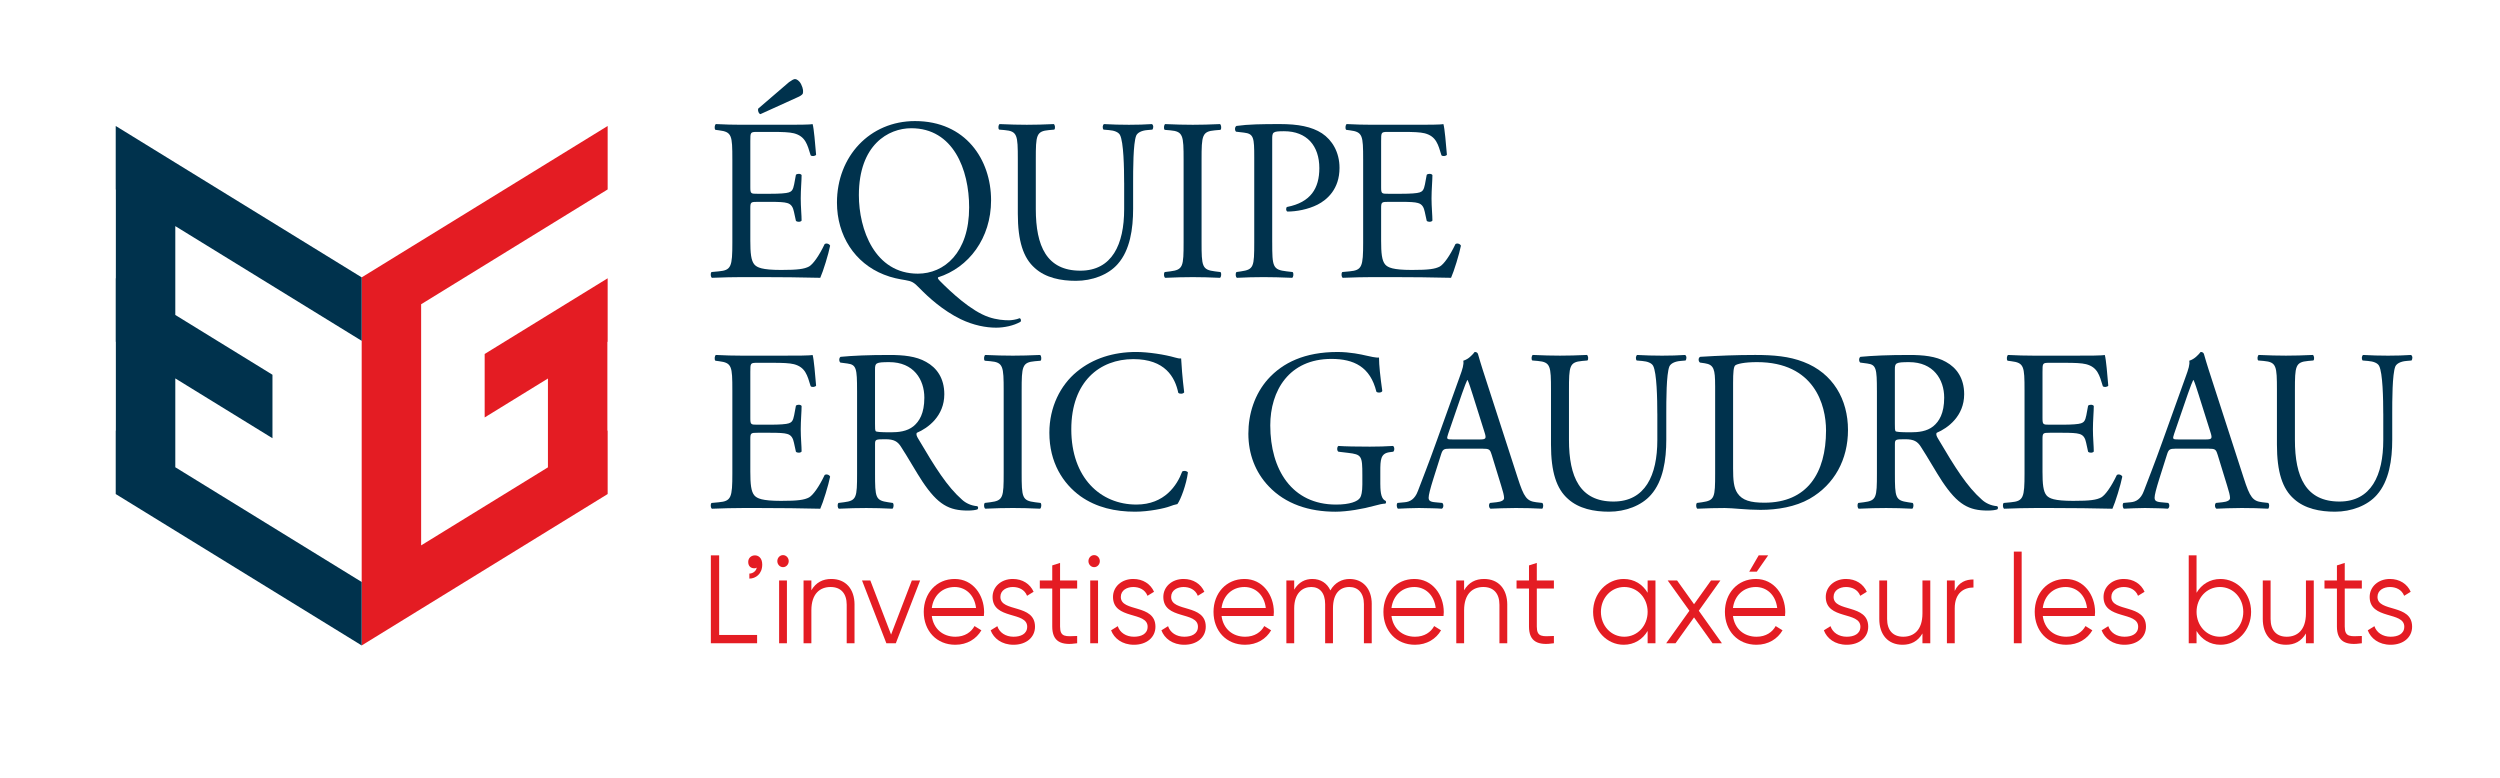
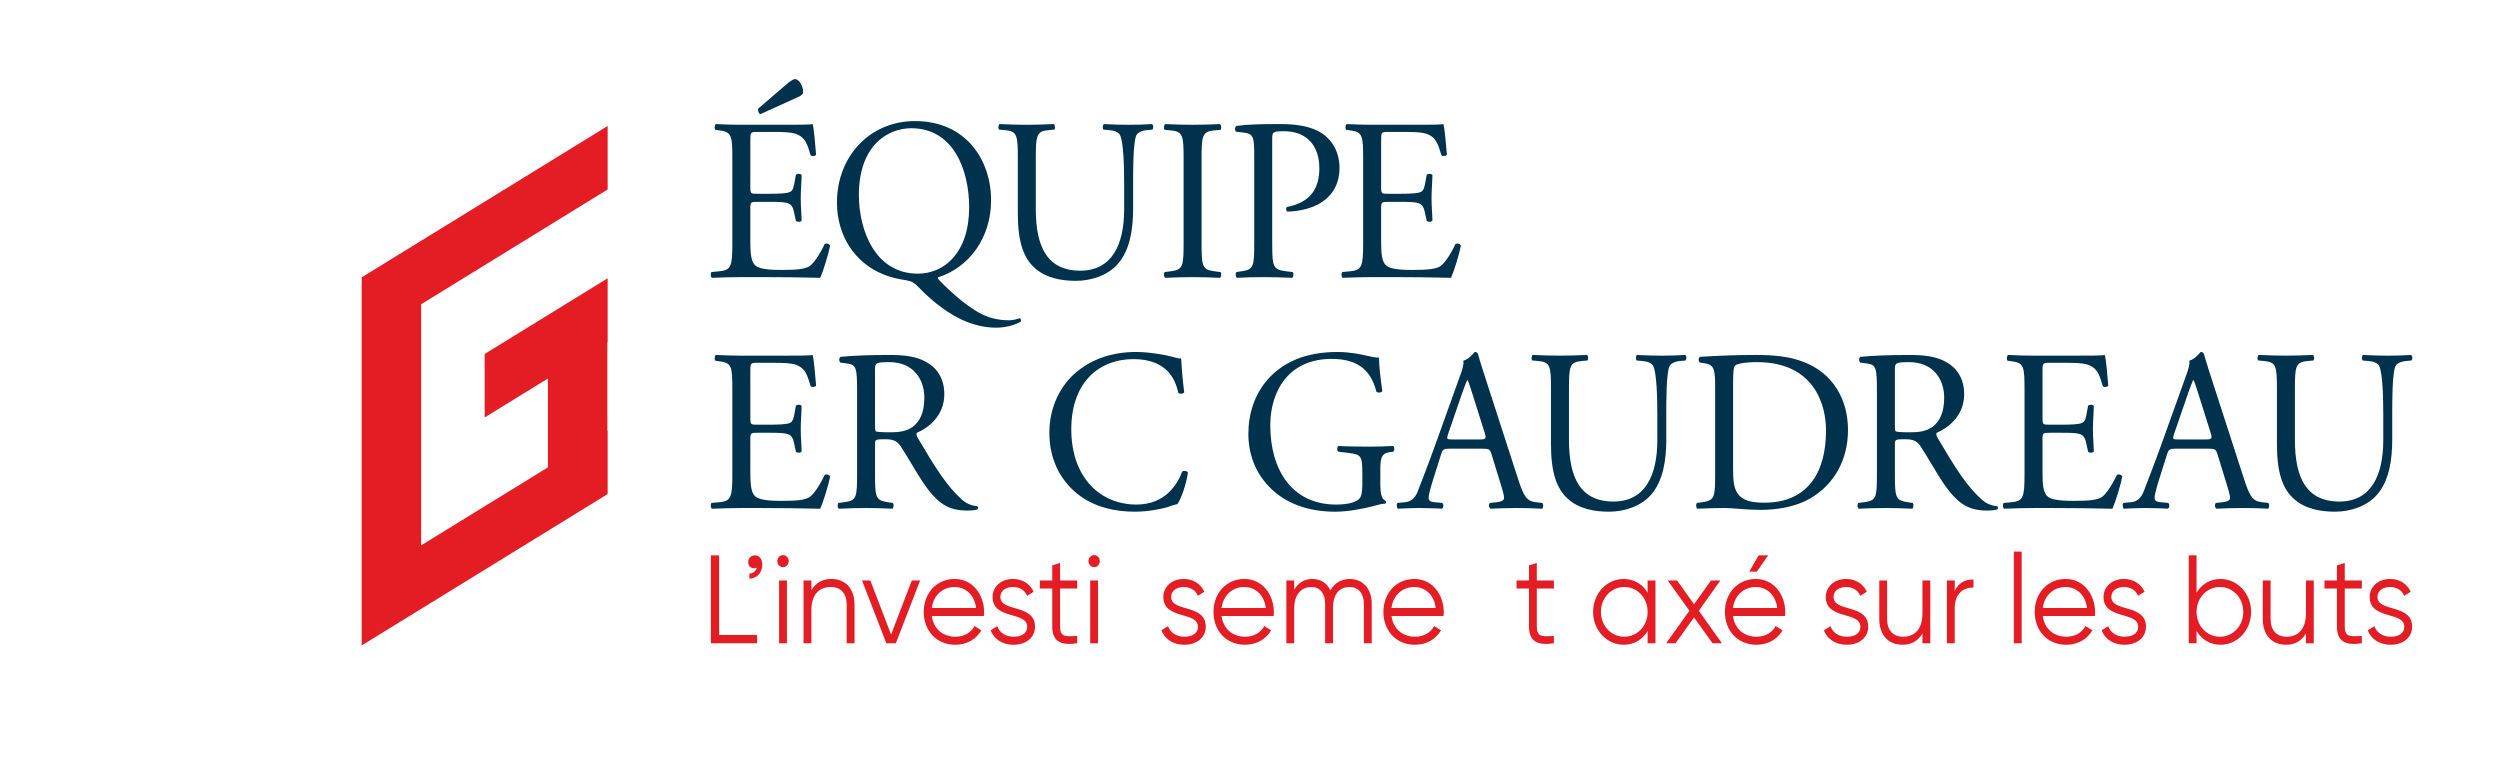
<svg xmlns="http://www.w3.org/2000/svg" id="uuid-18f0e315-3f94-4e96-84d1-985a8f625729" width="225" height="70" viewBox="0 0 225 70">
  <rect width="225" height="70" fill="none" stroke-width="0" />
  <path d="m65.911,14.346c0-2.161-.039-2.473-1.204-2.618l-.316-.042c-.117-.083-.078-.458.041-.52.848.042,1.518.063,2.327.063h3.71c1.263,0,2.426,0,2.664-.063.119.353.236,1.85.316,2.764-.08.125-.395.166-.493.042-.296-.976-.473-1.704-1.5-1.974-.413-.104-1.045-.125-1.914-.125h-1.421c-.592,0-.592.042-.592.832v4.154c0,.581.06.581.651.581h1.145c.828,0,1.44-.042,1.676-.124.237-.083.376-.209.473-.727l.158-.853c.099-.124.434-.124.513.021,0,.499-.078,1.309-.078,2.099,0,.748.078,1.537.078,1.994-.078.146-.413.146-.513.021l-.177-.811c-.078-.373-.216-.684-.612-.789-.277-.083-.749-.104-1.518-.104h-1.145c-.591,0-.651.021-.651.56v2.93c0,1.101.06,1.807.376,2.16.236.25.651.478,2.387.478,1.518,0,2.091-.083,2.525-.311.355-.209.887-.935,1.401-2.015.137-.104.413-.042.493.145-.138.727-.631,2.327-.888,2.889-1.775-.042-3.531-.063-5.287-.063h-1.777c-.848,0-1.518.021-2.683.063-.117-.063-.158-.395-.039-.52l.651-.061c1.124-.104,1.224-.416,1.224-2.598v-7.478Zm2.525-4.072c-.138-.042-.257-.27-.197-.499l2.781-2.388c.237-.167.415-.271.534-.271.138,0,.394.146.552.478.198.395.198.686.138.851-.078.104-.216.209-.513.332l-3.295,1.496Z" fill="#00324d" stroke-width="0" />
  <path d="m89.197,18.023c0,3.427-2.013,6.067-4.776,6.939-.039.104.041.186.158.311,1.007,1.018,2.821,2.722,4.4,3.261.731.249,1.381.291,1.835.291.197,0,.67-.061.947-.186.119.021.158.207.098.311-.631.374-1.518.54-2.21.54-.906,0-2.031-.207-3.196-.768-1.617-.79-2.919-1.994-3.65-2.743-.592-.623-.77-.665-1.321-.769-.513-.083-1.224-.207-1.935-.498-2.623-1.039-4.221-3.512-4.221-6.482,0-4.156,2.958-7.334,7.023-7.334,4.558,0,6.847,3.47,6.847,7.126Zm-1.974.644c0-3.428-1.44-7.126-5.209-7.126-2.052,0-4.715,1.476-4.715,6.025,0,3.075,1.421,7.064,5.308,7.064,2.368,0,4.616-1.869,4.616-5.962Z" fill="#00324d" stroke-width="0" />
  <path d="m101.172,16.443c0-1.288-.041-3.677-.376-4.3-.138-.249-.493-.395-.986-.435l-.493-.042c-.119-.146-.08-.416.039-.499.75.042,1.479.063,2.249.063.83,0,1.362-.021,2.071-.063.159.104.138.374.041.499l-.473.042c-.493.04-.869.228-.986.498-.277.686-.277,3.075-.277,4.238v2.348c0,1.808-.277,3.719-1.381,4.966-.848.976-2.309,1.516-3.768,1.516-1.362,0-2.722-.27-3.689-1.143-1.046-.914-1.539-2.43-1.539-4.903v-4.903c0-2.161-.039-2.515-1.185-2.618l-.493-.042c-.117-.083-.078-.437.041-.499.986.042,1.657.063,2.446.063.809,0,1.46-.021,2.426-.063.119.063.159.416.041.499l-.473.042c-1.145.103-1.185.456-1.185,2.618v4.487c0,3.345.986,5.548,4.006,5.548,2.861,0,3.946-2.369,3.946-5.527v-2.389Z" fill="#00324d" stroke-width="0" />
  <path d="m106.524,14.388c0-2.203-.039-2.556-1.204-2.659l-.493-.042c-.117-.083-.078-.458.039-.52.988.042,1.658.063,2.486.063.789,0,1.461-.021,2.447-.063.117.063.158.437.039.52l-.493.042c-1.163.103-1.204.456-1.204,2.659v7.395c0,2.203.041,2.494,1.204,2.64l.493.061c.119.083.078.458-.039.52-.986-.042-1.658-.063-2.447-.063-.828,0-1.499.021-2.486.063-.117-.063-.156-.395-.039-.52l.493-.061c1.165-.146,1.204-.437,1.204-2.64v-7.395Z" fill="#00324d" stroke-width="0" />
  <path d="m114.5,21.824c0,2.182.041,2.452,1.303,2.598l.532.061c.119.104.078.458-.039.52-1.124-.042-1.777-.063-2.566-.063-.828,0-1.538.021-2.407.063-.119-.063-.158-.395-.039-.52l.415-.061c1.144-.167,1.183-.416,1.183-2.598v-7.666c0-1.765-.039-2.118-.927-2.223l-.71-.083c-.138-.124-.119-.437.039-.519,1.046-.146,2.268-.167,3.907-.167,1.637,0,2.861.23,3.788.832.906.602,1.578,1.683,1.578,3.115,0,1.912-1.126,2.868-1.974,3.303-.867.437-1.914.625-2.722.625-.138-.063-.138-.374-.02-.416,2.13-.416,2.9-1.683,2.9-3.491,0-2.015-1.124-3.324-3.176-3.324-1.046,0-1.066.083-1.066.748v9.265Z" fill="#00324d" stroke-width="0" />
  <path d="m122.683,14.346c0-2.161-.039-2.473-1.204-2.618l-.316-.042c-.117-.083-.078-.458.041-.52.848.042,1.518.063,2.327.063h3.71c1.263,0,2.426,0,2.664-.063.117.353.236,1.85.316,2.764-.08.125-.395.166-.493.042-.296-.976-.473-1.704-1.5-1.974-.415-.104-1.046-.125-1.914-.125h-1.421c-.592,0-.592.042-.592.832v4.154c0,.581.06.581.651.581h1.145c.828,0,1.44-.042,1.676-.124.237-.083.376-.209.473-.727l.158-.853c.099-.124.434-.124.514.021,0,.499-.08,1.309-.08,2.099,0,.748.08,1.537.08,1.994-.08.146-.415.146-.514.021l-.177-.811c-.078-.373-.216-.684-.612-.789-.275-.083-.75-.104-1.518-.104h-1.145c-.591,0-.651.021-.651.56v2.93c0,1.101.06,1.807.376,2.16.236.25.651.478,2.387.478,1.518,0,2.091-.083,2.525-.311.355-.209.887-.935,1.401-2.015.138-.104.413-.042.493.145-.138.727-.631,2.327-.888,2.889-1.775-.042-3.531-.063-5.287-.063h-1.777c-.848,0-1.518.021-2.683.063-.117-.063-.158-.395-.039-.52l.651-.061c1.124-.104,1.224-.416,1.224-2.598v-7.478Z" fill="#00324d" stroke-width="0" />
  <path d="m65.911,35.126c0-2.161-.039-2.473-1.204-2.618l-.316-.042c-.117-.083-.078-.458.041-.52.848.042,1.518.063,2.327.063h3.71c1.263,0,2.426,0,2.664-.063.119.353.236,1.85.316,2.764-.08.125-.395.167-.493.042-.296-.976-.473-1.704-1.5-1.974-.413-.104-1.045-.125-1.914-.125h-1.421c-.592,0-.592.042-.592.832v4.154c0,.583.06.583.651.583h1.145c.828,0,1.44-.042,1.676-.125.237-.083.376-.207.473-.727l.158-.851c.099-.125.434-.125.513.021,0,.498-.078,1.309-.078,2.097,0,.748.078,1.538.078,1.994-.078.146-.413.146-.513.021l-.177-.809c-.078-.374-.216-.686-.612-.79-.277-.083-.749-.104-1.518-.104h-1.145c-.591,0-.651.021-.651.562v2.929c0,1.101.06,1.807.376,2.16.236.25.651.478,2.387.478,1.518,0,2.091-.083,2.525-.311.355-.207.887-.935,1.401-2.015.137-.104.413-.042.493.145-.138.727-.631,2.328-.888,2.889-1.775-.042-3.531-.063-5.287-.063h-1.777c-.848,0-1.518.021-2.683.063-.117-.063-.158-.395-.039-.52l.651-.061c1.124-.104,1.224-.416,1.224-2.598v-7.478Z" fill="#00324d" stroke-width="0" />
  <path d="m77.135,35.147c0-1.974-.059-2.327-.869-2.431l-.631-.083c-.137-.103-.137-.435.021-.519,1.105-.104,2.465-.167,4.399-.167,1.224,0,2.389.104,3.295.625.947.519,1.638,1.453,1.638,2.908,0,1.974-1.481,3.054-2.467,3.469-.098.125,0,.332.099.499,1.578,2.68,2.623,4.342,3.966,5.526.335.311.828.541,1.361.581.099.042.119.209.021.292-.177.061-.493.103-.869.103-1.677,0-2.683-.519-4.084-2.618-.513-.768-1.321-2.202-1.933-3.136-.296-.458-.612-.665-1.401-.665-.888,0-.927.021-.927.456v2.618c0,2.182.039,2.431,1.185,2.598l.413.061c.119.104.08.458-.039.52-.888-.042-1.559-.063-2.348-.063-.828,0-1.538.021-2.465.063-.119-.063-.158-.374-.041-.52l.493-.061c1.145-.146,1.185-.416,1.185-2.598v-7.457Zm1.617,2.971c0,.374,0,.602.06.686.059.063.355.103,1.361.103.711,0,1.46-.082,2.032-.54.534-.437.986-1.163.986-2.576,0-1.641-.967-3.199-3.157-3.199-1.222,0-1.282.082-1.282.665v4.861Z" fill="#00324d" stroke-width="0" />
-   <path d="m90.331,35.167c0-2.203-.039-2.556-1.204-2.659l-.493-.042c-.119-.083-.078-.458.041-.52.986.042,1.657.063,2.485.063.789,0,1.46-.021,2.447-.063.119.063.158.437.039.52l-.493.042c-1.165.103-1.204.456-1.204,2.659v7.396c0,2.202.039,2.492,1.204,2.638l.493.061c.119.083.08.458-.039.52-.988-.042-1.658-.063-2.447-.063-.828,0-1.499.021-2.485.063-.119-.063-.159-.395-.041-.52l.493-.061c1.165-.146,1.204-.437,1.204-2.638v-7.396Z" fill="#00324d" stroke-width="0" />
  <path d="m96.93,33.443c1.44-1.185,3.275-1.766,5.327-1.766,1.066,0,2.564.23,3.492.499.237.063.374.103.553.082.02.478.117,1.787.275,3.054-.098.146-.394.167-.532.042-.296-1.413-1.185-3.033-4.045-3.033-3.018,0-5.583,2.015-5.583,6.316,0,4.363,2.624,6.773,5.859,6.773,2.545,0,3.669-1.745,4.123-2.971.138-.104.434-.063.514.083-.138,1.079-.652,2.451-.947,2.846-.237.042-.475.125-.691.207-.434.167-1.855.478-3.118.478-1.775,0-3.472-.374-4.912-1.392-1.578-1.142-2.802-3.033-2.802-5.713,0-2.306.988-4.279,2.486-5.505Z" fill="#00324d" stroke-width="0" />
  <path d="m124.231,43.601c0,.832.119,1.33.473,1.476.059.063.059.186-.02.249-.237,0-.592.083-.967.188-1.046.291-2.467.54-3.533.54-2.347,0-4.498-.686-6.017-2.306-1.183-1.246-1.814-2.887-1.814-4.716,0-1.766.552-3.552,1.775-4.923,1.321-1.455,3.275-2.431,6.255-2.431,1.124,0,2.169.23,2.506.311.374.083.986.23,1.222.188,0,.686.119,1.765.296,3.013-.059.166-.415.186-.532.063-.553-2.245-2.032-2.951-4.045-2.951-3.827,0-5.505,2.868-5.505,5.983,0,3.989,1.954,7.126,5.92,7.126,1.222,0,1.953-.27,2.169-.623.099-.146.198-.52.198-1.185v-.83c0-1.745-.06-1.871-1.282-2.015l-.869-.104c-.158-.082-.138-.456,0-.519.573.042,1.658.063,2.821.063.77,0,1.44-.021,2.091-.063.138.083.158.395.02.519l-.316.042c-.828.104-.848.686-.848,1.745v1.163Z" fill="#00324d" stroke-width="0" />
  <path d="m134.24,40.9c-.138-.456-.218-.519-.809-.519h-2.979c-.493,0-.612.063-.75.499l-.69,2.181c-.296.935-.434,1.496-.434,1.725,0,.249.099.374.573.416l.651.061c.138.104.138.437-.039.52-.514-.042-1.126-.042-2.053-.063-.651,0-1.361.042-1.894.063-.117-.083-.156-.416-.039-.52l.651-.061c.473-.042.908-.271,1.185-1.018.355-.956.908-2.306,1.736-4.633l2.013-5.611c.275-.747.394-1.142.335-1.474.473-.146.809-.52,1.025-.79.119,0,.257.042.296.188.257.914.573,1.869.869,2.783l2.703,8.352c.571,1.787.828,2.099,1.676,2.203l.534.061c.138.104.098.437,0,.52-.809-.042-1.5-.063-2.387-.063-.947,0-1.697.042-2.27.063-.158-.083-.177-.416-.039-.52l.573-.061c.413-.042.69-.167.69-.374,0-.23-.099-.604-.257-1.101l-.867-2.826Zm-3.907-1.848c-.158.478-.138.499.415.499h2.426c.573,0,.612-.083.434-.645l-1.066-3.385c-.158-.499-.335-1.06-.454-1.309h-.039c-.059.103-.257.602-.473,1.225l-1.243,3.615Z" fill="#00324d" stroke-width="0" />
  <path d="m149.157,37.224c0-1.289-.041-3.677-.376-4.302-.138-.249-.493-.394-.986-.435l-.493-.042c-.119-.146-.08-.416.039-.499.75.042,1.479.063,2.249.063.83,0,1.362-.021,2.071-.063.159.104.138.374.041.499l-.473.042c-.493.042-.869.228-.986.498-.277.686-.277,3.075-.277,4.239v2.346c0,1.808-.277,3.719-1.381,4.966-.848.976-2.309,1.516-3.768,1.516-1.362,0-2.722-.27-3.689-1.143-1.046-.914-1.539-2.43-1.539-4.903v-4.903c0-2.161-.039-2.513-1.185-2.618l-.493-.042c-.117-.083-.078-.437.041-.499.986.042,1.657.063,2.446.063.809,0,1.46-.021,2.426-.063.119.063.159.416.041.499l-.473.042c-1.145.104-1.185.456-1.185,2.618v4.487c0,3.345.986,5.548,4.006,5.548,2.861,0,3.946-2.369,3.946-5.527v-2.388Z" fill="#00324d" stroke-width="0" />
  <path d="m154.361,34.71c0-1.453-.099-1.89-.927-2.015l-.434-.063c-.158-.103-.177-.435.02-.519,1.677-.104,3.275-.167,4.953-.167,1.657,0,3.058.125,4.34.625,2.664,1.017,4.006,3.385,4.006,6.128,0,2.638-1.204,4.903-3.453,6.19-1.282.727-2.901.999-4.419.999-1.263,0-2.525-.167-3.217-.167-.828,0-1.538.021-2.465.063-.119-.063-.158-.395-.039-.52l.454-.061c1.144-.167,1.183-.416,1.183-2.598v-7.894Zm1.617,7.417c0,1.101.06,1.766.395,2.264.433.644,1.183.851,2.426.851,3.827,0,5.544-2.638,5.544-6.502,0-2.285-1.045-6.149-6.214-6.149-1.163,0-1.795.166-1.954.291-.156.124-.197.644-.197,1.579v7.666Z" fill="#00324d" stroke-width="0" />
  <path d="m168.921,35.147c0-1.974-.059-2.327-.867-2.431l-.631-.083c-.138-.103-.138-.435.02-.519,1.105-.104,2.465-.167,4.4-.167,1.222,0,2.387.104,3.294.625.947.519,1.638,1.453,1.638,2.908,0,1.974-1.481,3.054-2.467,3.469-.099.125,0,.332.099.499,1.578,2.68,2.623,4.342,3.966,5.526.335.311.828.541,1.362.581.098.042.117.209.02.292-.179.061-.494.103-.869.103-1.676,0-2.683-.519-4.084-2.618-.513-.768-1.321-2.202-1.933-3.136-.296-.458-.612-.665-1.401-.665-.887,0-.927.021-.927.456v2.618c0,2.182.041,2.431,1.185,2.598l.413.061c.119.104.08.458-.039.52-.887-.042-1.559-.063-2.348-.063-.828,0-1.539.021-2.465.063-.119-.063-.158-.374-.041-.52l.494-.061c1.144-.146,1.183-.416,1.183-2.598v-7.457Zm1.617,2.971c0,.374,0,.602.06.686.059.063.355.103,1.361.103.711,0,1.461-.082,2.032-.54.532-.437.986-1.163.986-2.576,0-1.641-.967-3.199-3.157-3.199-1.222,0-1.282.082-1.282.665v4.861Z" fill="#00324d" stroke-width="0" />
  <path d="m182.207,35.126c0-2.161-.039-2.473-1.204-2.618l-.316-.042c-.117-.083-.078-.458.041-.52.848.042,1.518.063,2.327.063h3.71c1.263,0,2.426,0,2.664-.063.119.353.236,1.85.316,2.764-.08.125-.395.167-.493.042-.296-.976-.473-1.704-1.5-1.974-.413-.104-1.045-.125-1.914-.125h-1.421c-.592,0-.592.042-.592.832v4.154c0,.583.06.583.651.583h1.145c.828,0,1.44-.042,1.676-.125.237-.083.376-.207.473-.727l.158-.851c.099-.125.434-.125.513.021,0,.498-.078,1.309-.078,2.097,0,.748.078,1.538.078,1.994-.078.146-.413.146-.513.021l-.177-.809c-.078-.374-.216-.686-.612-.79-.277-.083-.749-.104-1.518-.104h-1.145c-.591,0-.651.021-.651.562v2.929c0,1.101.06,1.807.376,2.16.236.25.651.478,2.387.478,1.518,0,2.091-.083,2.525-.311.355-.207.887-.935,1.401-2.015.137-.104.413-.042.493.145-.138.727-.631,2.328-.888,2.889-1.775-.042-3.531-.063-5.287-.063h-1.777c-.848,0-1.518.021-2.683.063-.117-.063-.158-.395-.039-.52l.651-.061c1.124-.104,1.224-.416,1.224-2.598v-7.478Z" fill="#00324d" stroke-width="0" />
  <path d="m199.576,40.9c-.138-.456-.218-.519-.809-.519h-2.979c-.493,0-.612.063-.75.499l-.69,2.181c-.296.935-.434,1.496-.434,1.725,0,.249.099.374.573.416l.651.061c.138.104.138.437-.039.52-.514-.042-1.126-.042-2.053-.063-.651,0-1.361.042-1.894.063-.117-.083-.156-.416-.039-.52l.651-.061c.473-.042.908-.271,1.185-1.018.355-.956.908-2.306,1.736-4.633l2.013-5.611c.275-.747.394-1.142.335-1.474.473-.146.809-.52,1.025-.79.119,0,.257.042.296.188.257.914.573,1.869.869,2.783l2.703,8.352c.571,1.787.828,2.099,1.676,2.203l.534.061c.138.104.098.437,0,.52-.809-.042-1.5-.063-2.387-.063-.947,0-1.697.042-2.27.063-.158-.083-.177-.416-.039-.52l.573-.061c.413-.042.69-.167.69-.374,0-.23-.099-.604-.257-1.101l-.867-2.826Zm-3.907-1.848c-.158.478-.138.499.415.499h2.426c.573,0,.612-.083.434-.645l-1.066-3.385c-.158-.499-.335-1.06-.454-1.309h-.039c-.059.103-.257.602-.473,1.225l-1.243,3.615Z" fill="#00324d" stroke-width="0" />
  <path d="m214.492,37.224c0-1.289-.041-3.677-.376-4.302-.138-.249-.493-.394-.986-.435l-.493-.042c-.119-.146-.08-.416.039-.499.75.042,1.479.063,2.249.063.83,0,1.362-.021,2.071-.063.159.104.138.374.041.499l-.473.042c-.493.042-.869.228-.986.498-.277.686-.277,3.075-.277,4.239v2.346c0,1.808-.277,3.719-1.381,4.966-.848.976-2.309,1.516-3.768,1.516-1.362,0-2.722-.27-3.689-1.143-1.046-.914-1.539-2.43-1.539-4.903v-4.903c0-2.161-.039-2.513-1.185-2.618l-.493-.042c-.117-.083-.078-.437.041-.499.986.042,1.657.063,2.446.063.809,0,1.46-.021,2.426-.063.119.063.159.416.041.499l-.473.042c-1.145.104-1.185.456-1.185,2.618v4.487c0,3.345.986,5.548,4.006,5.548,2.861,0,3.946-2.369,3.946-5.527v-2.388Z" fill="#00324d" stroke-width="0" />
  <path d="m68.139,57.893h-4.162v-7.911h.747v7.165h3.415v.746Z" fill="#e41c23" stroke-width="0" />
  <path d="m67.94,49.982c.304,0,.661.216.661.826,0,.869-.61,1.266-1.159,1.266v-.452c.346,0,.641-.271.661-.542-.01.011-.081.067-.214.067-.314,0-.549-.192-.549-.576,0-.362.285-.588.601-.588Z" fill="#e41c23" stroke-width="0" />
  <path d="m69.959,50.502c0-.293.225-.542.513-.542s.513.249.513.542c0,.295-.225.542-.513.542s-.513-.248-.513-.542Zm.865,1.741v5.649h-.704v-5.649h.704Z" fill="#e41c23" stroke-width="0" />
  <path d="m76.907,54.424v3.469h-.704v-3.469c0-1.007-.522-1.594-1.451-1.594-.939,0-1.729.587-1.729,2.102v2.961h-.704v-5.649h.704v.88c.416-.712,1.035-1.017,1.794-1.017,1.302,0,2.091.904,2.091,2.317Z" fill="#e41c23" stroke-width="0" />
  <path d="m80.625,57.893h-.853l-2.189-5.649h.747l1.867,4.869,1.867-4.869h.747l-2.187,5.649Z" fill="#e41c23" stroke-width="0" />
  <path d="m88.57,55.091c0,.113-.011.238-.022.35h-4.685c.149,1.153.993,1.865,2.124,1.865.842,0,1.43-.419,1.718-.961l.619.384c-.448.769-1.27,1.3-2.348,1.3-1.686,0-2.838-1.254-2.838-2.961,0-1.662,1.131-2.961,2.785-2.961,1.633,0,2.647,1.435,2.647,2.983Zm-4.707-.373h3.981c-.149-1.243-1.003-1.887-1.921-1.887-1.12,0-1.921.78-2.06,1.887Z" fill="#e41c23" stroke-width="0" />
  <path d="m93.151,56.402c0,.96-.789,1.627-1.932,1.627-1.067,0-1.792-.577-2.059-1.3l.598-.373c.191.576.746.95,1.461.95.63,0,1.228-.238,1.228-.904,0-1.402-3.116-.599-3.116-2.679,0-.904.757-1.616,1.824-1.616.876,0,1.559.452,1.869,1.153l-.588.362c-.224-.577-.768-.791-1.281-.791-.554,0-1.12.282-1.12.893,0,1.401,3.116.598,3.116,2.679Z" fill="#e41c23" stroke-width="0" />
  <path d="m95.406,56.39c0,.972.501.893,1.538.848v.655c-1.442.225-2.242-.147-2.242-1.503v-3.423h-1.12v-.723h1.12v-1.357l.704-.225v1.583h1.538v.723h-1.538v3.423Z" fill="#e41c23" stroke-width="0" />
  <path d="m97.959,50.502c0-.293.225-.542.513-.542s.513.249.513.542c0,.295-.225.542-.513.542s-.513-.248-.513-.542Zm.865,1.741v5.649h-.704v-5.649h.704Z" fill="#e41c23" stroke-width="0" />
-   <path d="m103.99,56.402c0,.96-.789,1.627-1.932,1.627-1.067,0-1.792-.577-2.059-1.3l.598-.373c.191.576.746.95,1.461.95.63,0,1.228-.238,1.228-.904,0-1.402-3.116-.599-3.116-2.679,0-.904.757-1.616,1.824-1.616.876,0,1.559.452,1.869,1.153l-.588.362c-.224-.577-.768-.791-1.281-.791-.554,0-1.12.282-1.12.893,0,1.401,3.116.598,3.116,2.679Z" fill="#e41c23" stroke-width="0" />
  <path d="m108.519,56.402c0,.96-.789,1.627-1.932,1.627-1.067,0-1.792-.577-2.059-1.3l.598-.373c.191.576.746.95,1.461.95.63,0,1.228-.238,1.228-.904,0-1.402-3.116-.599-3.116-2.679,0-.904.757-1.616,1.824-1.616.876,0,1.559.452,1.869,1.153l-.588.362c-.224-.577-.768-.791-1.281-.791-.554,0-1.12.282-1.12.893,0,1.401,3.116.598,3.116,2.679Z" fill="#e41c23" stroke-width="0" />
  <path d="m114.648,55.091c0,.113-.011.238-.022.35h-4.685c.149,1.153.993,1.865,2.124,1.865.842,0,1.43-.419,1.718-.961l.619.384c-.448.769-1.27,1.3-2.348,1.3-1.686,0-2.838-1.254-2.838-2.961,0-1.662,1.131-2.961,2.785-2.961,1.633,0,2.647,1.435,2.647,2.983Zm-4.707-.373h3.981c-.149-1.243-1.003-1.887-1.921-1.887-1.12,0-1.921.78-2.06,1.887Z" fill="#e41c23" stroke-width="0" />
  <path d="m123.456,54.367v3.526h-.704v-3.526c0-1.006-.545-1.537-1.302-1.537-.823,0-1.483.531-1.483,1.932v3.131h-.705v-3.526c0-1.006-.49-1.537-1.249-1.537-.768,0-1.536.531-1.536,1.932v3.131h-.704v-5.649h.704v.825c.416-.69.993-.961,1.633-.961.747,0,1.324.373,1.623,1.028.394-.7,1.045-1.028,1.728-1.028,1.175,0,1.996.847,1.996,2.26Z" fill="#e41c23" stroke-width="0" />
  <path d="m129.94,55.091c0,.113-.011.238-.022.35h-4.685c.149,1.153.993,1.865,2.124,1.865.842,0,1.43-.419,1.718-.961l.619.384c-.448.769-1.27,1.3-2.348,1.3-1.686,0-2.838-1.254-2.838-2.961,0-1.662,1.131-2.961,2.785-2.961,1.633,0,2.647,1.435,2.647,2.983Zm-4.707-.373h3.981c-.149-1.243-1.003-1.887-1.921-1.887-1.12,0-1.921.78-2.06,1.887Z" fill="#e41c23" stroke-width="0" />
-   <path d="m135.653,54.424v3.469h-.704v-3.469c0-1.007-.522-1.594-1.451-1.594-.939,0-1.729.587-1.729,2.102v2.961h-.704v-5.649h.704v.88c.416-.712,1.035-1.017,1.794-1.017,1.302,0,2.091.904,2.091,2.317Z" fill="#e41c23" stroke-width="0" />
  <path d="m138.313,56.39c0,.972.501.893,1.538.848v.655c-1.442.225-2.242-.147-2.242-1.503v-3.423h-1.12v-.723h1.12v-1.357l.704-.225v1.583h1.538v.723h-1.538v3.423Z" fill="#e41c23" stroke-width="0" />
  <path d="m148.992,57.893h-.705v-1.107c-.448.757-1.205,1.243-2.155,1.243-1.504,0-2.753-1.289-2.753-2.961,0-1.673,1.249-2.961,2.753-2.961.95,0,1.707.485,2.155,1.243v-1.107h.705v5.649Zm-.705-2.825c0-1.254-.918-2.238-2.102-2.238s-2.102.983-2.102,2.238.918,2.238,2.102,2.238,2.102-.983,2.102-2.238Z" fill="#e41c23" stroke-width="0" />
  <path d="m152.463,55.565l-1.665,2.328h-.842l2.091-2.926-1.953-2.723h.844l1.525,2.135,1.527-2.135h.844l-1.943,2.723,2.081,2.926h-.844l-1.665-2.328Z" fill="#e41c23" stroke-width="0" />
  <path d="m160.674,55.091c0,.113-.011.238-.022.35h-4.685c.149,1.153.993,1.865,2.124,1.865.842,0,1.43-.419,1.718-.961l.619.384c-.448.769-1.27,1.3-2.348,1.3-1.686,0-2.838-1.254-2.838-2.961,0-1.662,1.131-2.961,2.785-2.961,1.633,0,2.647,1.435,2.647,2.983Zm-4.707-.373h3.981c-.149-1.243-1.003-1.887-1.921-1.887-1.12,0-1.921.78-2.06,1.887Zm1.462-3.266l.853-1.47h.853l-1.024,1.47h-.683Z" fill="#e41c23" stroke-width="0" />
  <path d="m168.139,56.402c0,.96-.789,1.627-1.932,1.627-1.067,0-1.792-.577-2.059-1.3l.598-.373c.191.576.746.95,1.461.95.63,0,1.228-.238,1.228-.904,0-1.402-3.116-.599-3.116-2.679,0-.904.757-1.616,1.824-1.616.876,0,1.559.452,1.869,1.153l-.588.362c-.224-.577-.768-.791-1.281-.791-.554,0-1.12.282-1.12.893,0,1.401,3.116.598,3.116,2.679Z" fill="#e41c23" stroke-width="0" />
  <path d="m173.725,57.893h-.705v-.882c-.416.712-1.035,1.018-1.792,1.018-1.302,0-2.092-.904-2.092-2.317v-3.469h.704v3.469c0,1.006.524,1.594,1.453,1.594.939,0,1.728-.588,1.728-2.103v-2.96h.705v5.649Z" fill="#e41c23" stroke-width="0" />
  <path d="m177.612,52.152v.723c-.853,0-1.686.476-1.686,1.876v3.142h-.704v-5.649h.704v.937c.374-.791,1.003-1.029,1.686-1.029Z" fill="#e41c23" stroke-width="0" />
  <path d="m181.949,49.644v8.249h-.704v-8.249h.704Z" fill="#e41c23" stroke-width="0" />
  <path d="m188.557,55.091c0,.113-.011.238-.022.35h-4.685c.149,1.153.993,1.865,2.124,1.865.842,0,1.43-.419,1.718-.961l.619.384c-.448.769-1.27,1.3-2.348,1.3-1.686,0-2.838-1.254-2.838-2.961,0-1.662,1.131-2.961,2.785-2.961,1.633,0,2.647,1.435,2.647,2.983Zm-4.707-.373h3.981c-.149-1.243-1.003-1.887-1.921-1.887-1.12,0-1.921.78-2.06,1.887Z" fill="#e41c23" stroke-width="0" />
  <path d="m193.138,56.402c0,.96-.789,1.627-1.932,1.627-1.067,0-1.792-.577-2.059-1.3l.598-.373c.191.576.746.95,1.461.95.63,0,1.228-.238,1.228-.904,0-1.402-3.116-.599-3.116-2.679,0-.904.757-1.616,1.824-1.616.876,0,1.559.452,1.869,1.153l-.588.362c-.224-.577-.768-.791-1.281-.791-.554,0-1.12.282-1.12.893,0,1.401,3.116.598,3.116,2.679Z" fill="#e41c23" stroke-width="0" />
  <path d="m202.599,55.068c0,1.672-1.249,2.961-2.753,2.961-.95,0-1.708-.487-2.157-1.243v1.107h-.704v-7.911h.704v3.369c.448-.758,1.207-1.243,2.157-1.243,1.504,0,2.753,1.288,2.753,2.961Zm-.704,0c0-1.254-.919-2.238-2.103-2.238s-2.102.983-2.102,2.238.918,2.238,2.102,2.238,2.103-.983,2.103-2.238Z" fill="#e41c23" stroke-width="0" />
  <path d="m208.239,57.893h-.705v-.882c-.416.712-1.035,1.018-1.792,1.018-1.302,0-2.092-.904-2.092-2.317v-3.469h.704v3.469c0,1.006.524,1.594,1.453,1.594.939,0,1.728-.588,1.728-2.103v-2.96h.705v5.649Z" fill="#e41c23" stroke-width="0" />
  <path d="m211.027,56.39c0,.972.501.893,1.538.848v.655c-1.442.225-2.242-.147-2.242-1.503v-3.423h-1.12v-.723h1.12v-1.357l.704-.225v1.583h1.538v.723h-1.538v3.423Z" fill="#e41c23" stroke-width="0" />
  <path d="m217.09,56.402c0,.96-.789,1.627-1.932,1.627-1.067,0-1.792-.577-2.059-1.3l.598-.373c.191.576.746.95,1.461.95.63,0,1.228-.238,1.228-.904,0-1.402-3.116-.599-3.116-2.679,0-.904.757-1.616,1.824-1.616.876,0,1.559.452,1.869,1.153l-.588.362c-.224-.577-.768-.791-1.281-.791-.554,0-1.12.282-1.12.893,0,1.401,3.116.598,3.116,2.679Z" fill="#e41c23" stroke-width="0" />
  <polygon points="37.902 49.085 37.902 27.382 54.689 17.049 54.689 11.338 37.902 21.671 37.902 21.67 32.552 24.963 32.552 24.963 32.552 30.675 32.552 52.379 32.552 58.09 37.902 54.797 49.314 47.772 54.664 44.479 54.689 44.464 54.689 38.753 54.664 38.768 54.664 30.772 54.689 30.757 54.689 25.046 54.664 25.061 49.314 28.354 43.62 31.858 43.62 37.57 49.314 34.065 49.314 42.061 37.902 49.085" fill="#e41c23" fill-rule="evenodd" stroke-width="0" />
-   <polygon points="32.552 30.675 32.552 24.963 15.777 14.639 15.777 14.639 10.427 11.345 10.427 11.346 10.415 11.338 10.415 17.049 10.427 17.057 10.427 25.053 10.415 25.046 10.415 30.757 10.427 30.765 10.427 38.761 10.415 38.753 10.415 44.464 10.427 44.472 15.777 47.765 32.552 58.09 32.552 52.379 15.777 42.053 15.777 34.057 24.522 39.44 24.522 33.728 15.777 28.346 15.777 20.35 32.552 30.675" fill="#00324d" stroke-width="0" />
</svg>